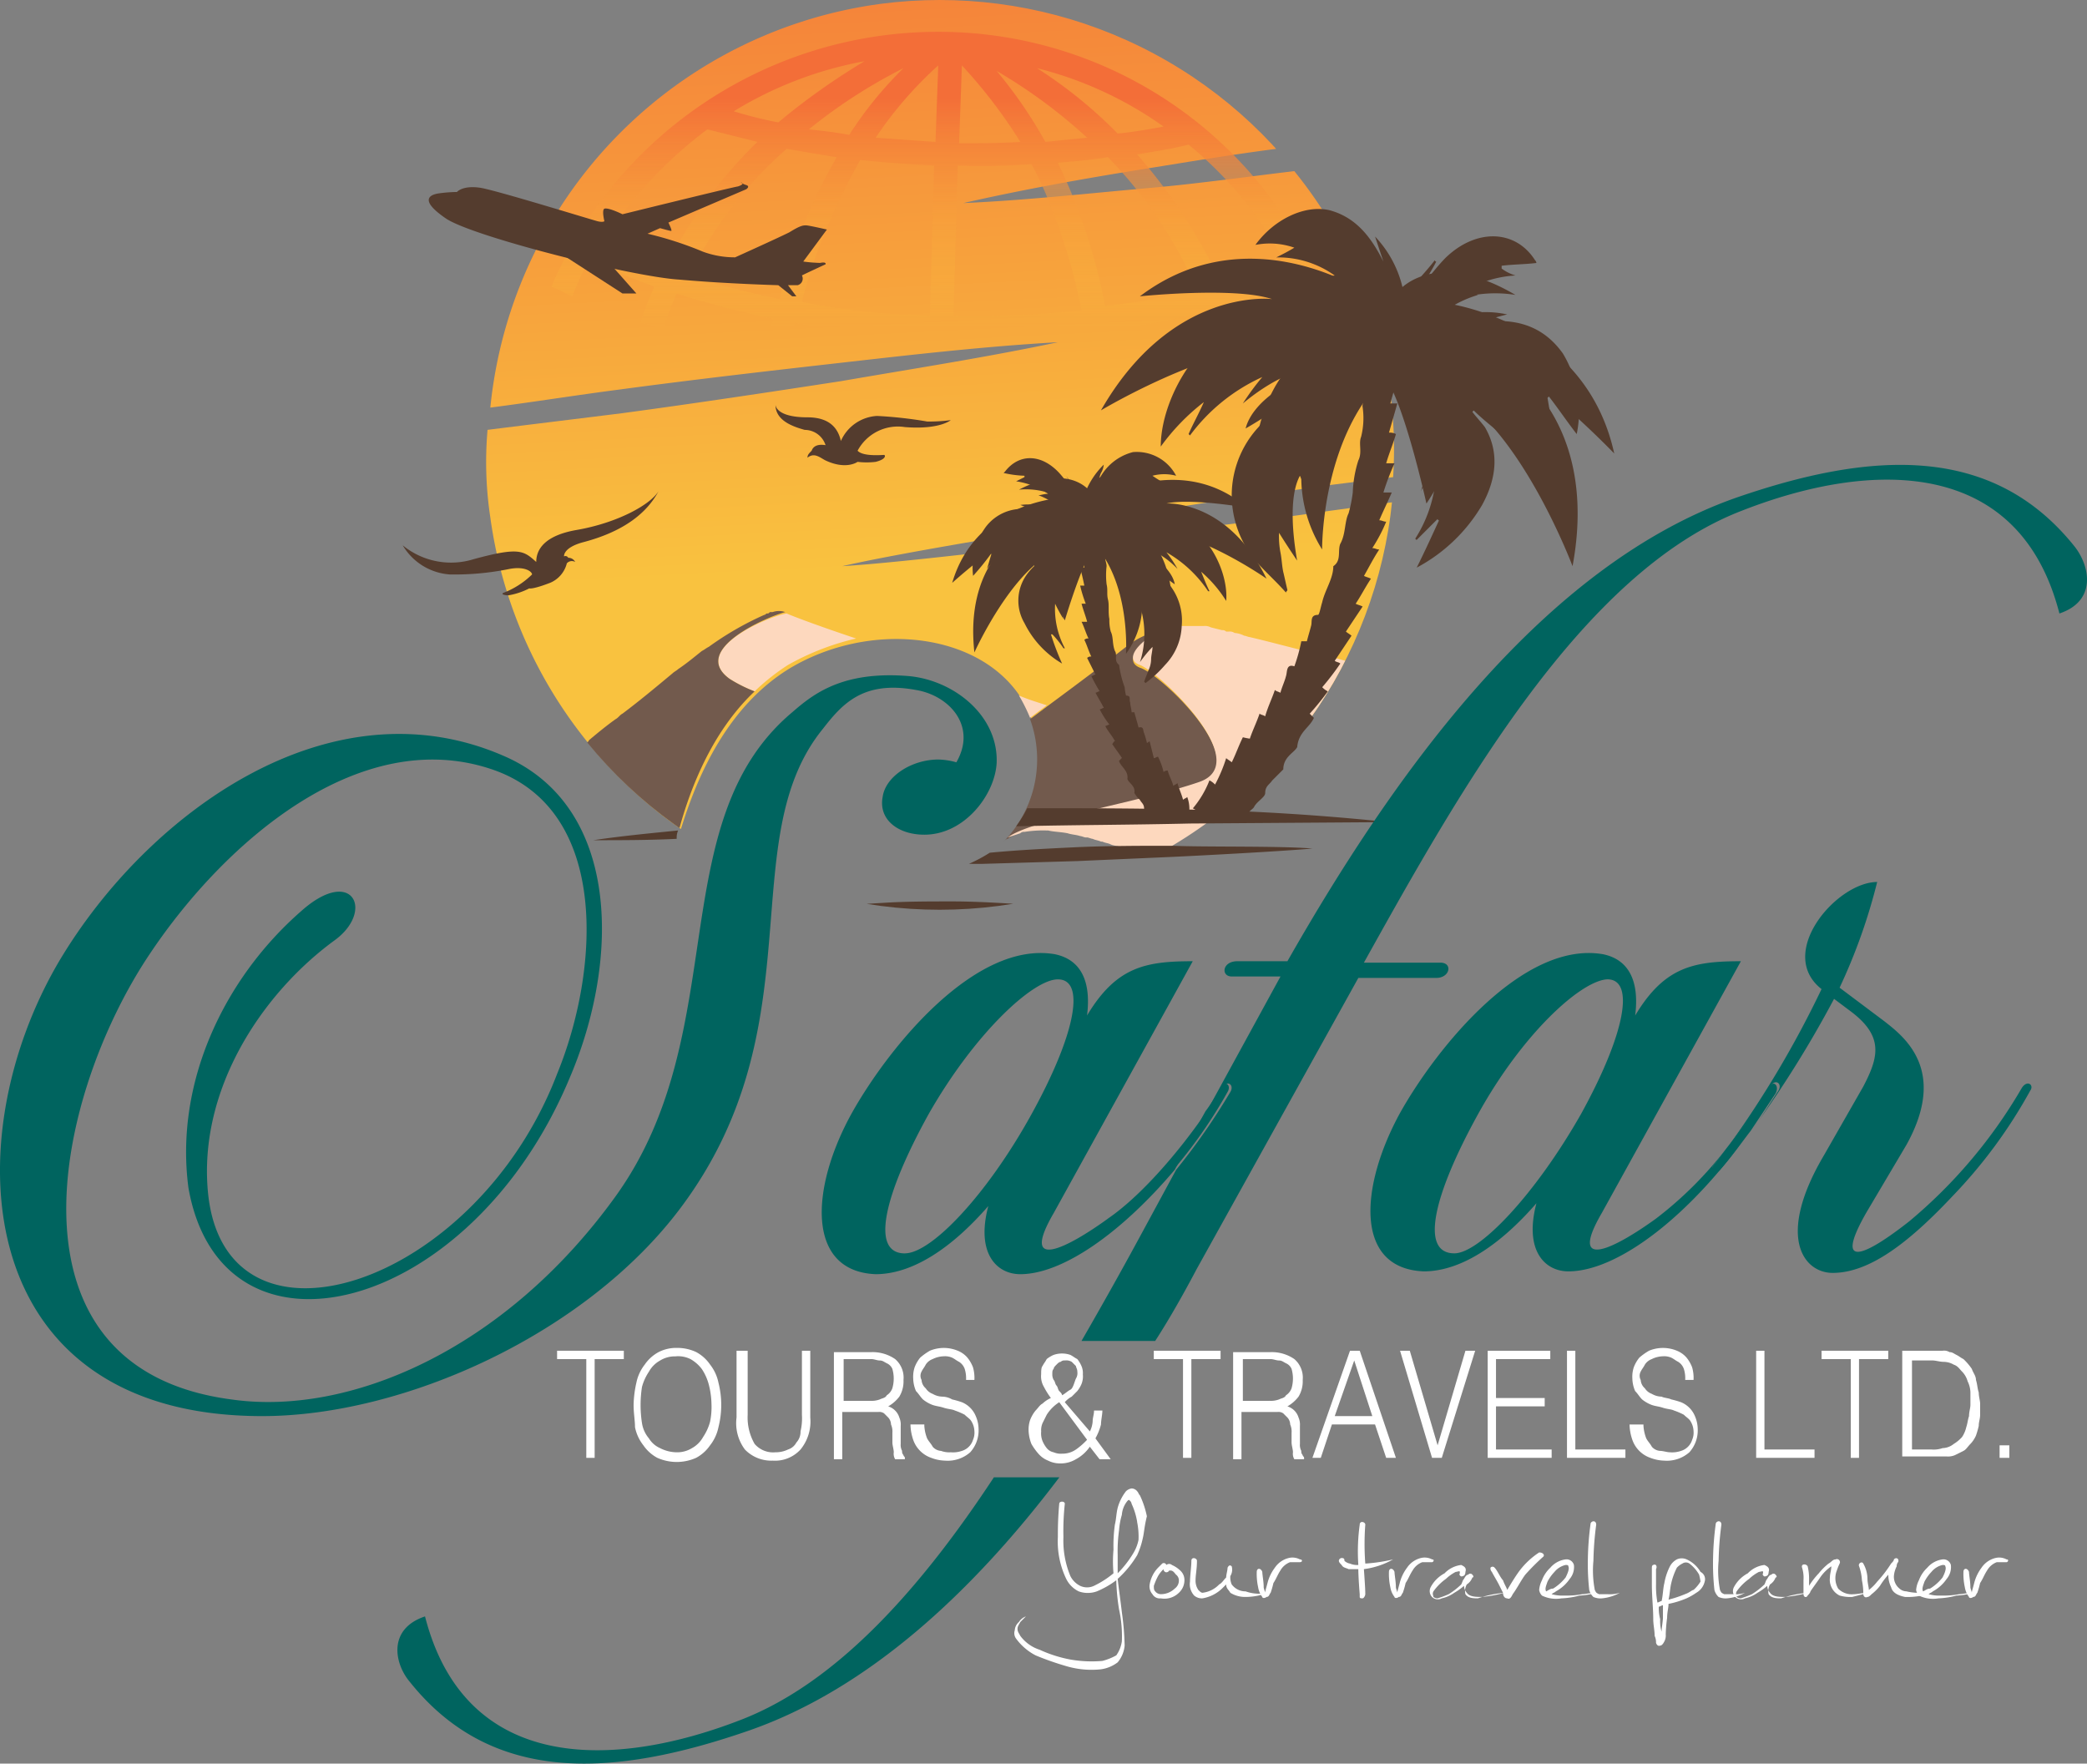
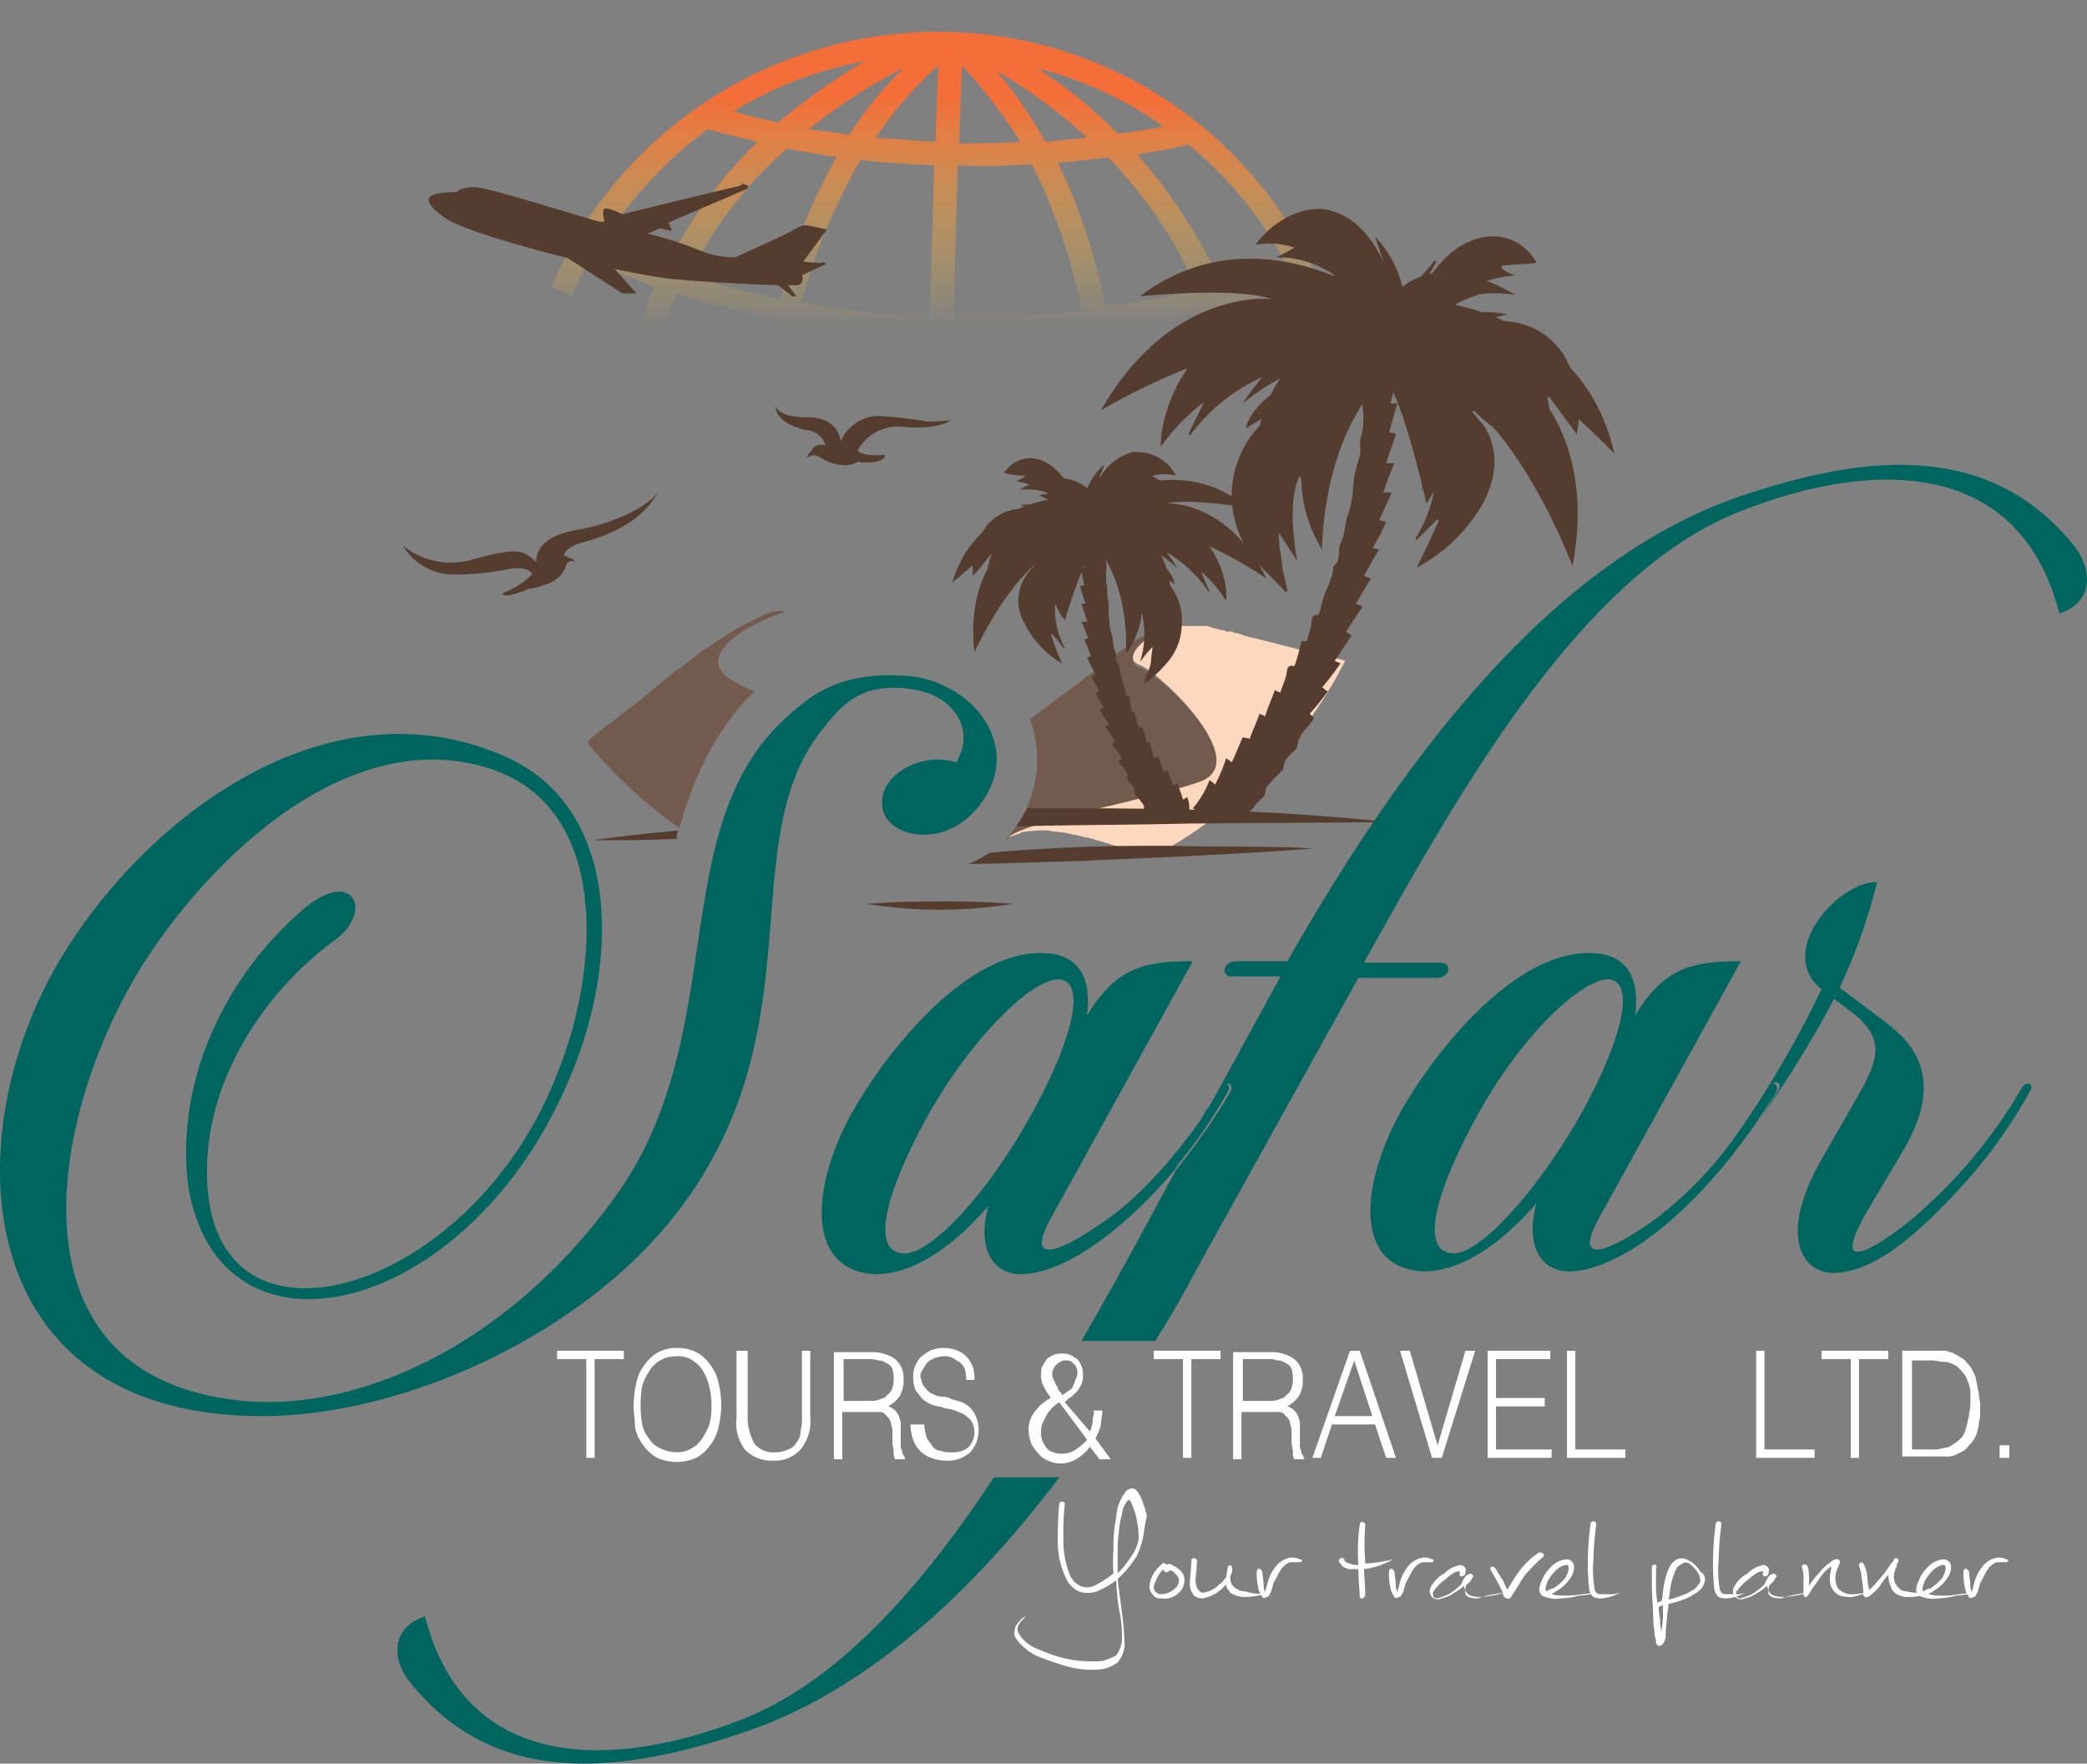
<svg xmlns="http://www.w3.org/2000/svg" width="177.707" height="150.163" viewBox="0 0 177.707 150.163">
  <rect x="0" y="0" width="177.707" height="150.163" fill="#808080" stroke="none" />
  <defs>
    <clipPath id="clip-path">
      <circle id="Ellipse_1" data-name="Ellipse 1" cx="38.731" cy="38.731" r="38.731" transform="translate(0 0)" />
    </clipPath>
    <linearGradient id="linear-gradient" x1="0.507" y1="0.682" x2="0.47" y2="0.007" gradientUnits="objectBoundingBox">
      <stop offset="0" stop-color="#f9c23f" />
      <stop offset="1" stop-color="#f5853a" />
    </linearGradient>
    <linearGradient id="linear-gradient-2" x1="0.502" y1="0.836" x2="0.502" y2="0.186" gradientUnits="objectBoundingBox">
      <stop offset="0" stop-color="#fbce3e" stop-opacity="0" />
      <stop offset="1" stop-color="#f36e38" />
    </linearGradient>
    <clipPath id="clip-path-2">
      <path id="Path_59" data-name="Path 59" d="M61.552,73.637c14.924-1.184,29.848-1.777,44.654-1.658l11.608.237s22.978-14.806,23.1-15.872,7.7-13.384,7.344-14.45-7.107-22.031-7.58-22.623c-.355-.592-17.293-6.514-17.293-6.514s-24.044,5.922-25.347,6.4S88.8,28.04,88.8,28.04,82.758,40.832,82.64,41.187,67.948,64.635,67.948,64.635Z" transform="translate(-61.552 -12.756)" />
    </clipPath>
  </defs>
  <g id="Group_644" data-name="Group 644" transform="translate(-7746 -8661)">
    <g id="Group_95" data-name="Group 95" transform="translate(7838.035 8900.105)">
      <g id="Group_94" data-name="Group 94" transform="translate(-92.036 -239.105)">
        <g id="Group_5" data-name="Group 5" transform="translate(41.279)">
          <g id="Group_4" data-name="Group 4">
            <g id="Group_3" data-name="Group 3" clip-path="url(#clip-path)">
-               <path id="Path_2" data-name="Path 2" d="M97.707,45.924c-5.685.948-18.477,2.961-24.163,4.264,5.8-.355,18.714-2.014,24.4-2.606,5.8-.592,11.489-1.3,17.293-2.132,1.777-.237,3.435-.474,5.212-.711a38.855,38.855,0,0,1-15.042,26.887c-5.448,0-11.015,0-16.464.118a9.932,9.932,0,0,0-.474-10.778c-3.79-5.212-12.674-6.041-19.306-2.132-5.33,3.2-7.936,9.12-9.357,13.74A38.756,38.756,0,0,1,43.577,46.043a31.5,31.5,0,0,1-.237-7.462c3.79-.474,7.7-.948,11.489-1.421,6.159-.829,12.437-1.777,18.6-2.724,6.159-1.066,12.318-2.014,18.477-3.316-6.278.355-12.437,1.066-18.714,1.777s-12.437,1.421-18.6,2.25c-3.672.474-7.344,1.066-11.015,1.54A38.534,38.534,0,0,1,110.5,14.655c-3.672.474-7.225,1.066-10.9,1.658-5.212.829-10.542,1.777-15.753,2.961,5.33-.237,10.66-.829,15.99-1.3,4.027-.355,8.173-.948,12.2-1.421A38.108,38.108,0,0,1,120.211,35.5a35.68,35.68,0,0,1,.237,7.107l-5.685.711C109.077,44.148,103.392,44.858,97.707,45.924Z" transform="translate(-43.104 -1.981)" fill="url(#linear-gradient)" />
-               <path id="Path_3" data-name="Path 3" d="M90.655,63.9a14.141,14.141,0,0,1,.948,1.9l1.421-1.066C92.314,64.5,91.484,64.26,90.655,63.9Z" transform="translate(-45.173 -4.682)" fill="#fdd8be" />
-               <path id="Path_4" data-name="Path 4" d="M64.852,62.165a11.83,11.83,0,0,0,2.132,1.066,18.3,18.3,0,0,1,2.843-2.25,21.817,21.817,0,0,1,5.8-2.25c-2.843-.948-5.093-1.777-5.922-2.132C68.168,56.835,61.417,59.677,64.852,62.165Z" transform="translate(-44.005 -4.364)" fill="#fdd8be" />
              <path id="Path_5" data-name="Path 5" d="M105.994,71.107c-4.619,1.658-14.213,3.2-16.345,4.738-.118,0-.237.118-.355.237a10.014,10.014,0,0,0,2.25-10.423l1.421-1.066c2.724-2.014,5.093-3.79,6.751-5.093a7.043,7.043,0,0,1,4.027-1.54c-2.014.355-4.619,2.606-2.843,3.316C102.8,61.869,110.732,69.568,105.994,71.107Z" transform="translate(-45.113 -4.423)" fill="#725a4d" />
              <path id="Path_6" data-name="Path 6" d="M119.631,60.91a69.247,69.247,0,0,1-1.184,12.437,24.38,24.38,0,0,0-6.278,1.184,15.376,15.376,0,0,0-4.975,2.606,17.327,17.327,0,0,1-1.54,1.066H104.47l-.711-.237c-.355-.118-.829-.237-1.184-.355-.118,0-.118,0-.237-.118-.237-.118-.474-.118-.711-.237h0c-.118,0-.355-.118-.474-.118a6.677,6.677,0,0,1-1.421-.474c-.118,0-.237-.118-.474-.118-.237-.118-.592-.118-.829-.237s-.474-.118-.711-.237H97.6c-.237-.118-.474-.118-.711-.237-.118,0-.355-.118-.474-.118H96.3c-.118,0-.355-.118-.474-.118-.355-.118-.711-.118-1.066-.237-.592-.118-1.184-.118-1.658-.237h-.118a10.189,10.189,0,0,0-1.9.118.435.435,0,0,0-.355.118l-1.066.355h0c2.014-1.54,11.608-3.08,16.345-4.738,4.619-1.658-3.316-9.239-5.093-9.949-1.777-.592.829-2.843,2.843-3.316h2.606a1.068,1.068,0,0,1,.592.118l.948.237a.435.435,0,0,1,.355.118h.237a.712.712,0,0,1,.474.118,2.2,2.2,0,0,1,.829.237c.118,0,.355.118.474.118,2.014.474,4.146,1.066,6.159,1.54.118,0,.355.118.474.118.355.118.711.118,1.066.237s.592.118.948.237A2.084,2.084,0,0,0,119.631,60.91Z" transform="translate(-45.129 -4.412)" fill="#fdd8be" />
              <path id="Path_7" data-name="Path 7" d="M64.242,62.155a11.83,11.83,0,0,0,2.132,1.066c-4.264,4.027-6.159,10.068-6.988,14.095a16.015,16.015,0,0,0-5.448,3.08h0l-.118-.355A70.775,70.775,0,0,1,49.91,69.38c.592-.474,1.184-.948,1.9-1.54.118-.118.355-.237.474-.474.711-.592,1.421-1.184,2.25-1.777.237-.118.355-.355.592-.474,1.421-1.066,2.843-2.25,4.264-3.435.118-.118.355-.237.474-.355.711-.474,1.421-1.066,2.014-1.54.237-.118.355-.237.592-.355a25.99,25.99,0,0,1,4.73-2.723h0c.118,0,.118-.118.237-.118s.118,0,.237-.118h.237a1.6,1.6,0,0,1,1.066,0C67.558,56.825,60.807,59.668,64.242,62.155Z" transform="translate(-43.396 -4.354)" fill="#725a4d" />
              <path id="Path_8" data-name="Path 8" d="M114.876,43.319c-5.685.829-11.489,1.658-17.174,2.606s-11.489,1.9-17.056,3.2c5.685-.474,11.489-.948,17.174-1.658,5.8-.592,11.489-1.3,17.293-2.132,1.777-.237,3.435-.474,5.212-.711a38.613,38.613,0,0,1-15.042,26.887c-14.806-.118-29.611.355-44.654,1.658A38.368,38.368,0,0,1,43.454,46.043a31.5,31.5,0,0,1-.237-7.462c3.79-.474,7.7-.948,11.489-1.421,6.159-.829,12.437-1.777,18.6-2.724,6.159-1.066,12.318-2.014,18.477-3.316-6.278.355-12.437,1.066-18.714,1.777-6.278.592-12.437,1.421-18.6,2.25-3.672.474-7.344,1.066-11.015,1.54a38.626,38.626,0,0,1,67.04-22.031c-3.672.474-7.225,1.066-10.9,1.658-5.212.829-10.542,1.777-15.753,2.961,5.33-.237,10.66-.829,15.99-1.3,4.027-.355,8.173-.948,12.2-1.421A38.108,38.108,0,0,1,120.206,35.5a35.681,35.681,0,0,1,.237,7.107C118.666,42.845,116.771,43.082,114.876,43.319Z" transform="translate(-43.098 -1.981)" fill="none" />
              <path id="Path_9" data-name="Path 9" d="M78.378,83.418a50.75,50.75,0,0,1-5.8-.592c1.9-.237,3.79-.355,5.8-.474,1.9-.118,3.909-.118,5.8-.118s3.909.118,5.8.237a50.754,50.754,0,0,1,5.8.592c-1.9.237-3.909.355-5.8.474s-3.79.118-5.8.118C82.168,83.537,80.273,83.537,78.378,83.418Z" transform="translate(-44.384 -5.482)" fill="#543c2e" />
              <path id="Path_10" data-name="Path 10" d="M68.982,38.021s0,1.066,2.724,1.066c1.9,0,2.606.948,2.843,2.014a3.577,3.577,0,0,1,3.08-2.132,35.885,35.885,0,0,1,4.264.474,13.6,13.6,0,0,0,2.014-.118s-.948.829-3.909.592a3.887,3.887,0,0,0-4.027,2.014c.118.118.474.474,2.25.355.118,0,.237.355-.711.592a6.5,6.5,0,0,1-1.54,0s-.948.711-2.724-.118c-.474-.237-.948-.711-1.54-.237,0-.237.118-.355.355-.592.118-.355.474-.592,1.184-.474a1.868,1.868,0,0,0-1.777-1.3C70.641,39.916,68.982,39.442,68.982,38.021Z" transform="translate(-44.227 -3.553)" fill="#543c2e" />
              <path id="Path_11" data-name="Path 11" d="M83.037,4.829a35.3,35.3,0,0,1,33.046,26.058c-.592.237-1.3.355-1.9.592a26.368,26.368,0,0,0-1.9-5.093,45.284,45.284,0,0,1-5.685,1.777c.474,1.54.948,3.2,1.3,4.856-.592.118-1.3.237-1.9.355-.355-1.658-.829-3.2-1.3-4.738a58.715,58.715,0,0,1-8.173,1.54c.118,1.421.355,2.961.474,4.382a13.189,13.189,0,0,0-2,.242c-.118-1.421-.237-2.961-.474-4.382a89.414,89.414,0,0,1-11.371.474l-.118,4.027c-.711,0-1.3-.118-2.014-.118l.118-3.909a71.065,71.065,0,0,1-11.371-1.3c-.237,1.184-.474,2.369-.592,3.553a8.873,8.873,0,0,1-1.9-.474,34.711,34.711,0,0,1,.592-3.435A82.315,82.315,0,0,1,59.7,27.1a32.843,32.843,0,0,0-1.184,3.08,8.876,8.876,0,0,0-1.9-.592,23.729,23.729,0,0,1,1.184-3.08c-1.9-.711-3.79-1.421-5.567-2.25a24.422,24.422,0,0,0-1.421,3.08c-.592-.237-1.184-.592-1.777-.829a35.846,35.846,0,0,1,34-21.68Zm18.122,8.054c-1.3.237-2.606.474-3.909.592a39.233,39.233,0,0,0-6.87-5.567,32,32,0,0,1,10.778,4.975Zm-6.514.948-3.553.355a38.669,38.669,0,0,0-4.146-6.041,44.539,44.539,0,0,1,7.7,5.685Zm-5.685.355c-1.777.118-3.435.118-5.212.118l.237-6.633a43.136,43.136,0,0,1,4.975,6.514Zm-7.225,0c-1.777-.118-3.435-.237-5.093-.355a33.216,33.216,0,0,1,5.33-6.159Zm-7.344-.592c-1.184-.237-2.369-.355-3.435-.474A44.573,44.573,0,0,1,79.01,7.909a32.168,32.168,0,0,0-4.619,5.685ZM68.35,12.528a35.442,35.442,0,0,1-3.79-.948A32.484,32.484,0,0,1,75.693,7.317a57.9,57.9,0,0,0-7.344,5.212Zm-6.041.592,4.264,1.066a39.871,39.871,0,0,0-7.817,10.66,35.721,35.721,0,0,1-5.33-2.132,36.064,36.064,0,0,1,8.883-9.594Zm6.751,1.658c1.421.237,2.724.474,4.264.711A46.8,46.8,0,0,0,68.468,27.57a73.048,73.048,0,0,1-7.7-2.014A35.029,35.029,0,0,1,69.06,14.779Zm6.278.948c2.132.237,4.146.355,6.278.474L81.26,28.992a63.95,63.95,0,0,1-10.9-1.184,44.256,44.256,0,0,1,3.316-8.883c.474-1.066,1.066-2.132,1.658-3.2Zm8.291.474a55,55,0,0,0,6.278-.118,28.354,28.354,0,0,1,1.54,3.316,50.332,50.332,0,0,1,2.724,9.12,82.963,82.963,0,0,1-10.9.474Zm8.528-.237c1.421-.118,2.843-.237,4.264-.474A37.674,37.674,0,0,1,104,26.741a53.744,53.744,0,0,1-7.817,1.421,49.2,49.2,0,0,0-4.027-12.2Zm6.751-.711c1.421-.237,2.961-.474,4.382-.829a32.722,32.722,0,0,1,8.291,10.186c-1.777.711-3.553,1.184-5.448,1.777a46.077,46.077,0,0,0-7.225-11.134Z" transform="translate(-43.358 -2.105)" fill-rule="evenodd" fill="url(#linear-gradient-2)" />
            </g>
          </g>
          <path id="Path_12" data-name="Path 12" d="M122.151,75.121l-16.938.118c-4.975.118-9.831.118-14.806.237a10.815,10.815,0,0,0,.948-1.54c4.619,0,9.239,0,13.858.118C110.9,74.173,116.466,74.528,122.151,75.121Z" transform="translate(-45.162 -5.12)" fill="#543c2e" />
          <path id="Path_13" data-name="Path 13" d="M115.453,77.517c-2.724.237-9.357.592-11.963.711l-8.054.355-8.054.237H86.2a12.944,12.944,0,0,0,1.777-.948c2.487-.237,4.975-.355,7.462-.474,2.724-.118,5.448-.118,8.173-.118C106.214,77.4,112.729,77.28,115.453,77.517Z" transform="translate(-44.978 -5.266)" fill="#543c2e" />
          <path id="Path_14" data-name="Path 14" d="M52.758,76.747c2.369-.355,4.856-.592,7.225-.829a1.5,1.5,0,0,0-.118.711C57.5,76.747,55.127,76.747,52.758,76.747Z" transform="translate(-43.52 -5.206)" fill="#543c2e" />
        </g>
        <g id="Group_6" data-name="Group 6" transform="translate(47.319 114.773)">
          <path id="Path_15" data-name="Path 15" d="M49.415,122.236h5.8v.711H52.731v8.41H52.02v-8.41H49.533v-.711Z" transform="translate(-49.415 -121.999)" fill="#fff" />
          <path id="Path_16" data-name="Path 16" d="M56.35,126.845a9.205,9.205,0,0,1,.237-1.9,3.671,3.671,0,0,1,.711-1.54,3.36,3.36,0,0,1,1.184-1.066,3.279,3.279,0,0,1,1.54-.355,3.783,3.783,0,0,1,1.658.355,3.359,3.359,0,0,1,1.184,1.066,3.671,3.671,0,0,1,.711,1.54,7.7,7.7,0,0,1,0,3.79,3.671,3.671,0,0,1-.711,1.54,3.36,3.36,0,0,1-1.184,1.066,4.047,4.047,0,0,1-3.316,0,3.36,3.36,0,0,1-1.184-1.066,3.671,3.671,0,0,1-.711-1.54C56.468,128.148,56.35,127.555,56.35,126.845Zm3.672,4.027a2.388,2.388,0,0,0,1.3-.355,2.424,2.424,0,0,0,.948-.948,4.378,4.378,0,0,0,.592-1.3,6.257,6.257,0,0,0,.118-1.54,6.99,6.99,0,0,0-.237-1.658,4.378,4.378,0,0,0-.592-1.3,3.193,3.193,0,0,0-.948-.829,2.343,2.343,0,0,0-1.3-.237,2.388,2.388,0,0,0-1.3.355,2.424,2.424,0,0,0-.948.948,4.378,4.378,0,0,0-.592,1.3,10.068,10.068,0,0,0,0,3.08,2.629,2.629,0,0,0,.592,1.3,2.107,2.107,0,0,0,.948.829A3.154,3.154,0,0,0,60.022,130.872Z" transform="translate(-49.717 -121.988)" fill="#fff" />
          <path id="Path_17" data-name="Path 17" d="M65.752,122.236h.711v5.448a4.513,4.513,0,0,0,.592,2.487,2.078,2.078,0,0,0,1.777.711,2.365,2.365,0,0,0,1.066-.237,1.213,1.213,0,0,0,.711-.592,1.345,1.345,0,0,0,.355-.948,4.881,4.881,0,0,0,.118-1.421v-5.448h.711v5.685a3.76,3.76,0,0,1-.829,2.724,2.939,2.939,0,0,1-2.369.948,3.114,3.114,0,0,1-2.369-.948,3.749,3.749,0,0,1-.711-2.724v-5.685Z" transform="translate(-50.117 -121.999)" fill="#fff" />
          <path id="Path_18" data-name="Path 18" d="M74.895,127.335v4.146h-.711v-9.12h3.2a3.388,3.388,0,0,1,2.014.592,2.078,2.078,0,0,1,.711,1.777,2.526,2.526,0,0,1-.355,1.421,3.193,3.193,0,0,1-.948.829,1.424,1.424,0,0,1,.948.948,1.5,1.5,0,0,1,.118.711v1.54a1.068,1.068,0,0,0,.118.592.435.435,0,0,0,.118.355c0,.118.118.118.118.237v.118H79.4a.888.888,0,0,1-.118-.592c0-.237-.118-.592-.118-.829v-.829a1.5,1.5,0,0,0-.118-.711.9.9,0,0,0-.237-.592l-.355-.355a.712.712,0,0,0-.474-.118H74.9Zm2.369-.829a2.016,2.016,0,0,0,.829-.118c.237-.118.474-.118.592-.355a1.183,1.183,0,0,0,.474-.592,2.961,2.961,0,0,0,0-1.658.925.925,0,0,0-.474-.474c-.237-.118-.355-.237-.592-.237s-.474-.118-.711-.118H75.013v3.553h2.25Z" transform="translate(-50.495 -122.005)" fill="#fff" />
          <path id="Path_19" data-name="Path 19" d="M82.18,128.621a3.458,3.458,0,0,0,.237,1.066c.118.237.355.474.474.711a1.024,1.024,0,0,0,.711.355,2.016,2.016,0,0,0,.829.118,2.309,2.309,0,0,0,.948-.118,1.424,1.424,0,0,0,.948-.948,1.5,1.5,0,0,0,.118-.711,1.712,1.712,0,0,0-.237-.829c-.118-.237-.355-.355-.592-.592a5.776,5.776,0,0,0-.829-.355c-.237-.118-.592-.118-.948-.237s-.592-.118-.948-.237a2.969,2.969,0,0,1-.829-.474c-.237-.237-.355-.474-.592-.711a2.829,2.829,0,0,1-.237-1.066,2.608,2.608,0,0,1,.118-.948,2.969,2.969,0,0,1,.474-.829,5.015,5.015,0,0,1,.829-.592,3.08,3.08,0,0,1,2.369,0,2.125,2.125,0,0,1,.829.592,2.969,2.969,0,0,1,.474.829,3.279,3.279,0,0,1,.118,1.066h-.711a2.608,2.608,0,0,0-.118-.948,1.182,1.182,0,0,0-.474-.592c-.237-.118-.355-.237-.592-.355a1.5,1.5,0,0,0-.711-.118,2.231,2.231,0,0,0-.948.237,1.183,1.183,0,0,0-.592.474c-.118.237-.237.355-.355.592a.755.755,0,0,0,0,.711,1.024,1.024,0,0,0,.355.711,1.183,1.183,0,0,0,.592.474,1.712,1.712,0,0,0,.829.237,1.712,1.712,0,0,1,.829.237,7.544,7.544,0,0,1,.829.237,2.178,2.178,0,0,1,1.184,1.184,2.829,2.829,0,0,1,.237,1.066,2.786,2.786,0,0,1-.711,2.014,2.9,2.9,0,0,1-2.132.711,3.5,3.5,0,0,1-1.184-.237,2.485,2.485,0,0,1-1.54-1.54A4.258,4.258,0,0,1,81,128.5h1.18Z" transform="translate(-50.792 -121.988)" fill="#fff" />
          <path id="Path_20" data-name="Path 20" d="M96.734,129.117a2.2,2.2,0,0,0,.237-.829c0-.355.118-.592.118-.948H97.8c0,.355-.118.829-.118,1.184a4.95,4.95,0,0,1-.474,1.184l1.3,1.777H97.56l-.829-1.066a3.36,3.36,0,0,1-1.184,1.066,2.526,2.526,0,0,1-1.421.355,2.231,2.231,0,0,1-.948-.237,2.124,2.124,0,0,1-.829-.592,5.016,5.016,0,0,1-.592-.829,3.459,3.459,0,0,1-.237-1.066,2.608,2.608,0,0,1,.118-.948,2.969,2.969,0,0,1,.474-.829c.237-.237.355-.474.592-.592a2.478,2.478,0,0,1,.711-.474,6.613,6.613,0,0,1-.592-.948,1.76,1.76,0,0,1-.237-1.066c0-.237,0-.592.118-.711.118-.237.237-.355.355-.592a2.589,2.589,0,0,1,.592-.355,2.191,2.191,0,0,1,1.421,0c.237.118.355.237.592.355a2.589,2.589,0,0,1,.355.592,1.5,1.5,0,0,1,.118.711,1.756,1.756,0,0,1-.118.829,2.589,2.589,0,0,1-.355.592l-.474.474a2.079,2.079,0,0,0-.592.474Zm-2.606-2.487a3.434,3.434,0,0,0-1.066,1.066l-.355.711a1.5,1.5,0,0,0-.118.711,1.756,1.756,0,0,0,.118.829,2.589,2.589,0,0,0,.355.592,1.007,1.007,0,0,0,.592.355,1.5,1.5,0,0,0,.711.118,2,2,0,0,0,1.184-.355,5.934,5.934,0,0,0,.948-.829Zm1.421-2.014a.888.888,0,0,0,.118-.592c0-.237-.118-.355-.118-.474l-.355-.355a.888.888,0,0,0-.592-.118.435.435,0,0,0-.355.118c-.118,0-.237.118-.355.237s-.237.237-.237.355c-.118.118-.118.237-.118.474a.9.9,0,0,0,.118.474c.118.118.118.355.237.474s.118.355.237.474.237.237.237.355c.237-.118.474-.355.711-.474s.354-.711.472-.948Z" transform="translate(-51.251 -122.01)" fill="#fff" />
          <path id="Path_21" data-name="Path 21" d="M102.545,122.236h5.8v.711h-2.487v8.41h-.711v-8.41H102.66v-.711Z" transform="translate(-51.732 -121.999)" fill="#fff" />
          <path id="Path_22" data-name="Path 22" d="M110.438,127.335v4.146h-.711v-9.12h3.2a3.388,3.388,0,0,1,2.014.592,2.078,2.078,0,0,1,.711,1.777,2.526,2.526,0,0,1-.355,1.421,3.193,3.193,0,0,1-.948.829,1.424,1.424,0,0,1,.948.948,1.5,1.5,0,0,1,.118.711v1.54a1.068,1.068,0,0,0,.118.592.435.435,0,0,0,.118.355c0,.118.118.118.118.237v.118h-.829a.888.888,0,0,1-.118-.592c0-.237-.118-.592-.118-.829v-.829a1.5,1.5,0,0,0-.118-.711.9.9,0,0,0-.237-.592l-.355-.355a.712.712,0,0,0-.474-.118h-3.08Zm2.369-.829a2.016,2.016,0,0,0,.829-.118c.237-.118.474-.118.592-.355a1.183,1.183,0,0,0,.474-.592,2.961,2.961,0,0,0,0-1.658.925.925,0,0,0-.474-.474c-.237-.118-.355-.237-.592-.237s-.474-.118-.711-.118h-2.369v3.553h2.25Z" transform="translate(-52.045 -122.005)" fill="#fff" />
          <path id="Path_23" data-name="Path 23" d="M116.787,131.356l3.2-9.12h.829l3.08,9.12h-.829l-.948-2.843h-3.672l-.948,2.843Zm1.9-3.553h3.2l-1.54-4.738Z" transform="translate(-52.353 -121.999)" fill="#fff" />
          <path id="Path_24" data-name="Path 24" d="M124.589,122.236h.829l2.369,8.054,2.369-8.054h.829l-2.843,9.12h-.829Z" transform="translate(-52.693 -121.999)" fill="#fff" />
          <path id="Path_25" data-name="Path 25" d="M132.392,131.356v-9.12h5.33v.711H133.1v3.316h4.146v.711H133.1v3.672h4.738v.711Z" transform="translate(-53.034 -121.999)" fill="#fff" />
          <path id="Path_26" data-name="Path 26" d="M139.451,131.356v-9.12h.711v8.41h4.264v.711Z" transform="translate(-53.341 -121.999)" fill="#fff" />
-           <path id="Path_27" data-name="Path 27" d="M146.208,128.621a3.458,3.458,0,0,0,.237,1.066c.118.237.355.474.474.711a1.024,1.024,0,0,0,.711.355c.237,0,.592.118.829.118a2.309,2.309,0,0,0,.948-.118,1.424,1.424,0,0,0,.948-.948,1.5,1.5,0,0,0,.118-.711,1.712,1.712,0,0,0-.237-.829c-.118-.237-.355-.355-.592-.592a5.774,5.774,0,0,0-.829-.355c-.237-.118-.592-.118-.948-.237s-.592-.118-.948-.237a2.969,2.969,0,0,1-.829-.474c-.237-.237-.355-.474-.592-.711a2.829,2.829,0,0,1-.237-1.066,2.608,2.608,0,0,1,.118-.948,2.969,2.969,0,0,1,.474-.829,5.016,5.016,0,0,1,.829-.592,3.08,3.08,0,0,1,2.369,0,2.125,2.125,0,0,1,.829.592,2.968,2.968,0,0,1,.474.829,3.28,3.28,0,0,1,.118,1.066h-.711a2.608,2.608,0,0,0-.118-.948,1.182,1.182,0,0,0-.474-.592c-.237-.118-.355-.237-.592-.355a1.5,1.5,0,0,0-.711-.118,2.231,2.231,0,0,0-.948.237,1.183,1.183,0,0,0-.592.474c-.118.237-.237.355-.355.592a.755.755,0,0,0,0,.711,1.024,1.024,0,0,0,.355.711,1.183,1.183,0,0,0,.592.474,1.712,1.712,0,0,0,.829.237c.237.118.592.118.829.237a7.544,7.544,0,0,1,.829.237,2.178,2.178,0,0,1,1.184,1.184,2.828,2.828,0,0,1,.237,1.066,2.786,2.786,0,0,1-.711,2.014,2.9,2.9,0,0,1-2.132.711,3.5,3.5,0,0,1-1.184-.237,2.485,2.485,0,0,1-1.54-1.54,4.258,4.258,0,0,1-.237-1.3h1.184Z" transform="translate(-53.585 -121.988)" fill="#fff" />
          <path id="Path_28" data-name="Path 28" d="M156.294,131.356v-9.12H157v8.41h4.264v.711Z" transform="translate(-54.076 -121.999)" fill="#fff" />
          <path id="Path_29" data-name="Path 29" d="M161.991,122.236h5.8v.711H165.3v8.41h-.7v-8.41h-2.487v-.711Z" transform="translate(-54.325 -121.999)" fill="#fff" />
          <path id="Path_30" data-name="Path 30" d="M169.3,131.356v-9.12h3.435a.888.888,0,0,1,.592.118c.237,0,.355.118.592.237s.355.237.592.355a5.154,5.154,0,0,1,.711.829c.118.355.355.592.355.948.118.355.118.711.237,1.066,0,.355.118.711.118.948v.948c0,.355-.118.592-.118.948a7.557,7.557,0,0,1-.237.829,2.479,2.479,0,0,1-.474.711c-.237.237-.355.474-.592.592l-.711.355a1.5,1.5,0,0,1-.711.118H169.3Zm.711-.711h1.777a2.309,2.309,0,0,0,.948-.118,1.575,1.575,0,0,0,.948-.355,3.141,3.141,0,0,0,.711-.592,2.508,2.508,0,0,0,.355-.829c.118-.355.118-.592.237-.948,0-.355.118-.711.118-.948v-1.066a2.232,2.232,0,0,0-.237-.948,1.909,1.909,0,0,0-.474-.829c-.237-.237-.355-.474-.711-.592a1.712,1.712,0,0,0-.829-.237c-.355,0-.711-.118-.948-.118h-1.777v7.58Z" transform="translate(-54.643 -121.999)" fill="#fff" />
          <path id="Path_31" data-name="Path 31" d="M177.967,131.724v-1.066h.829v1.066Z" transform="translate(-55.021 -122.367)" fill="#fff" />
        </g>
        <g id="Group_7" data-name="Group 7" transform="translate(86.357 126.736)">
          <path id="Path_32" data-name="Path 32" d="M101.179,138.761a6.677,6.677,0,0,1-.474,1.421,8.832,8.832,0,0,1-1.658,2.014c.118,1.066.237,1.777.355,2.843a23,23,0,0,1,.237,2.843,2.6,2.6,0,0,1-.592,1.421,3.04,3.04,0,0,1-1.421.592,7.517,7.517,0,0,1-2.843-.237,24.8,24.8,0,0,1-2.724-.948,4.822,4.822,0,0,1-1.658-1.421.783.783,0,0,1-.118-.711,1.024,1.024,0,0,1,.355-.711,1.183,1.183,0,0,1,.592-.474l-.474.474c-.118.237-.237.355-.237.592s.118.355.237.592a3.323,3.323,0,0,0,1.658,1.184,11.079,11.079,0,0,0,2.606.829,10.517,10.517,0,0,0,2.724.118,4.95,4.95,0,0,0,1.184-.474,2.749,2.749,0,0,0,.474-1.184,10.6,10.6,0,0,0-.237-2.724,17.671,17.671,0,0,1-.237-2.487,7.553,7.553,0,0,1-1.658.948,2.291,2.291,0,0,1-1.54,0,2.324,2.324,0,0,1-1.066-1.066,7.361,7.361,0,0,1-.711-3.553c0-.592,0-1.54.118-2.843,0-.237.474-.237.474,0a21.892,21.892,0,0,0-.118,2.843,7.856,7.856,0,0,0,.592,3.316,1.866,1.866,0,0,0,.829.829,1.383,1.383,0,0,0,1.184,0,7.943,7.943,0,0,0,1.658-1.066,11.432,11.432,0,0,1,0-2.014,12.872,12.872,0,0,1,.118-2.132c.118-.474.118-.948.237-1.421a4,4,0,0,1,.711-1.421.9.9,0,0,1,.474-.237.615.615,0,0,1,.474.237c.118.118.118.237.237.355a7.824,7.824,0,0,1,.592,1.777C101.3,137.813,101.3,138.287,101.179,138.761Zm-.474-1.421a5.864,5.864,0,0,0-.474-1.54.414.414,0,0,0-.118-.237c-.118-.118-.118-.118-.237,0a2.1,2.1,0,0,0-.474,1.184,6.112,6.112,0,0,0-.237,1.3,12.874,12.874,0,0,0-.118,2.132v1.54a8.944,8.944,0,0,0,1.3-1.658,3.547,3.547,0,0,0,.474-1.184,6.257,6.257,0,0,0-.121-1.537Z" transform="translate(-90.233 -134.497)" fill="#fff" />
          <path id="Path_33" data-name="Path 33" d="M104.784,143.67a1.751,1.751,0,0,1-1.54.474.716.716,0,0,1-.711-.355,1,1,0,0,1-.237-.829,2.7,2.7,0,0,1,.711-1.421l.355-.355a.227.227,0,0,1,.355.118.36.36,0,0,1,.474,0,2.477,2.477,0,0,1,.711.474,1.075,1.075,0,0,1,.355.829A1.447,1.447,0,0,1,104.784,143.67Zm0-1.066a.615.615,0,0,0-.237-.474c-.118-.118-.237-.355-.474-.355h-.118a.259.259,0,0,1-.355.118c-.118-.118-.118-.118-.118-.237a2.583,2.583,0,0,0-.474.592,5.779,5.779,0,0,0-.355.829c0,.237,0,.355.118.474a.615.615,0,0,0,.474.237,1.7,1.7,0,0,0,1.184-.474.844.844,0,0,0,.355-.714Z" transform="translate(-90.759 -134.786)" fill="#fff" />
          <path id="Path_34" data-name="Path 34" d="M112.521,143.651a5.365,5.365,0,0,1-1.9.355,2.388,2.388,0,0,1-1.3-.355c-.118-.237-.355-.355-.355-.711l-.355.355a3.158,3.158,0,0,1-1.658.829,1,1,0,0,1-.711-.237,1.432,1.432,0,0,1-.355-1.184c0-.474.118-1.3.118-1.777,0-.355.474-.237.474,0,0,.711-.118,1.184-.118,1.658a1.381,1.381,0,0,0,.237.829c.118.118.237.237.355.237a2.338,2.338,0,0,0,1.421-.711c.237-.118.355-.355.592-.592,0-.237.118-.592.118-.829.118-.237.237-.237.355-.118a1.04,1.04,0,0,1-.118.829,1.5,1.5,0,0,0,.118.711,1.458,1.458,0,0,0,1.184.592,3.455,3.455,0,0,0,1.9.119Z" transform="translate(-90.915 -134.768)" fill="#fff" />
          <path id="Path_35" data-name="Path 35" d="M115.5,141.042h-.829a1.592,1.592,0,0,0-.829.711c-.237.355-.355.711-.592,1.066a7.553,7.553,0,0,1-.237.829c-.118.118-.118.355-.355.355-.118.118-.355.118-.355,0a1.825,1.825,0,0,1-.355-.829,5.311,5.311,0,0,1-.118-1.3c0-.355.355-.355.474,0,0,.237.118.829.118,1.3,0,.118.118.355.118.474,0-.118.118-.474.237-.948a3.705,3.705,0,0,1,.592-1.184,2,2,0,0,1,1.184-.829,1.337,1.337,0,0,1,.948.118C115.742,140.8,115.742,141.042,115.5,141.042Z" transform="translate(-91.175 -134.765)" fill="#fff" />
          <path id="Path_36" data-name="Path 36" d="M123.759,140.668a6.823,6.823,0,0,1-2.487.829c.118,1.658.118,1.9.118,2.132,0,.118-.118.355-.237.355s-.237,0-.237-.118v-.237s-.118-1.421-.118-2.132h-.829c-.237-.118-.474-.118-.592-.355-.118-.118-.237-.237-.237-.355a.255.255,0,0,1,.237-.237c.237,0,.237.118.237.237a.9.9,0,0,0,.474.237,1.5,1.5,0,0,0,.711.118,16.676,16.676,0,0,1,.118-3.435c0-.355.474-.237.474,0a22.11,22.11,0,0,0,0,3.316A14.079,14.079,0,0,0,123.759,140.668Z" transform="translate(-91.493 -134.627)" fill="#fff" />
          <path id="Path_37" data-name="Path 37" d="M127.27,141.042h-.829a1.592,1.592,0,0,0-.829.711c-.237.355-.355.711-.592,1.066a7.548,7.548,0,0,1-.237.829c-.118.118-.118.355-.355.355-.118.118-.355.118-.355,0a1.825,1.825,0,0,1-.355-.829,5.312,5.312,0,0,1-.118-1.3c0-.355.355-.355.474,0,0,.237.118.829.118,1.3,0,.118.118.355.118.474,0-.118.118-.474.237-.948a3.7,3.7,0,0,1,.592-1.184,2,2,0,0,1,1.184-.829,1.337,1.337,0,0,1,.948.118C127.507,140.8,127.389,141.042,127.27,141.042Z" transform="translate(-91.688 -134.765)" fill="#fff" />
          <path id="Path_38" data-name="Path 38" d="M133.588,143.677a10.666,10.666,0,0,1-1.9.355c-.474,0-1.066,0-1.3-.355a.9.9,0,0,1-.237-.592,5.016,5.016,0,0,1-.829.592,2.927,2.927,0,0,1-1.066.474.7.7,0,0,1-.829-.118.73.73,0,0,1-.118-.829,2.854,2.854,0,0,1,1.184-1.184,2.338,2.338,0,0,1,1.421-.711c.237.118.474.237.355.592,0,.237-.118.355-.237.355-.118.118-.355-.118-.237-.237V141.9c0-.118-.237,0-.355,0a3.6,3.6,0,0,0-.829.592,4.554,4.554,0,0,0-1.066,1.066c-.118.237,0,.355,0,.474a.585.585,0,0,0,.355.118,8.159,8.159,0,0,0,.948-.355,6.511,6.511,0,0,0,1.066-.829c.118-.237.118-.355.237-.474q.178-.355.355-.355a.222.222,0,0,1,.355,0c.118.118.118.237,0,.237a1.182,1.182,0,0,1-.474.592,1.138,1.138,0,0,0-.118.829c.237.355.711.355,1.066.355a9.585,9.585,0,0,1,2.253-.473Z" transform="translate(-91.846 -134.794)" fill="#fff" />
          <path id="Path_39" data-name="Path 39" d="M137.14,140.549a18.868,18.868,0,0,0-1.54,1.54c-.355.474-.711,1.184-1.066,1.658-.118.237-.237.474-.474.355-.237,0-.355-.237-.355-.474l-.355-.711c-.118-.237-.474-.829-.592-1.066a.435.435,0,0,1-.118-.355.222.222,0,0,1,.355,0c.237.237.474.829.711,1.066.118.355.355.711.355.829.355-.592.711-1.184,1.066-1.658a6.759,6.759,0,0,1,1.658-1.54C137.14,140.194,137.259,140.431,137.14,140.549Z" transform="translate(-92.082 -134.745)" fill="#fff" />
          <path id="Path_40" data-name="Path 40" d="M141.83,143.656a5.945,5.945,0,0,1-1.421.237,6.933,6.933,0,0,1-1.54.237,2.724,2.724,0,0,1-1.658-.237.9.9,0,0,1-.237-.474,2.2,2.2,0,0,1,.237-.829,2.8,2.8,0,0,1,.711-1.066,2.059,2.059,0,0,1,1.3-.711.649.649,0,0,1,.711.474,1.556,1.556,0,0,1-.355,1.184,3.359,3.359,0,0,1-1.184,1.066c-.118.118-.237.118-.355.237a3.28,3.28,0,0,0,1.066.118,7.286,7.286,0,0,0,1.54-.118C140.883,143.774,141.356,143.656,141.83,143.656Zm-4.264-.118c.237-.118.355-.237.592-.237a4.086,4.086,0,0,0,1.066-.948c.118-.237.355-.711.237-.948,0-.118-.118-.118-.237-.118a1.727,1.727,0,0,0-.948.592,3.6,3.6,0,0,0-.592.829c-.118.356-.236.592-.118.829Z" transform="translate(-92.271 -134.772)" fill="#fff" />
          <path id="Path_41" data-name="Path 41" d="M144.033,143.508a3.86,3.86,0,0,1-1.54.474,1.5,1.5,0,0,1-.711-.118,1.266,1.266,0,0,1-.355-.592,20.082,20.082,0,0,1-.118-2.606,25.009,25.009,0,0,1,.237-3.08c.118-.237.474-.237.474.118a26.945,26.945,0,0,0-.237,3.08,8.781,8.781,0,0,0,.118,2.487c.118.237.118.237.355.355h.711a2.941,2.941,0,0,0,1.066-.118Z" transform="translate(-92.46 -134.624)" fill="#fff" />
          <path id="Path_42" data-name="Path 42" d="M151.506,142.7a1.471,1.471,0,0,1-.711.948,5.151,5.151,0,0,1-.829.474,7.661,7.661,0,0,1-1.54.474c0,.355-.118.711-.118,1.184a12.911,12.911,0,0,0-.118,1.421,1.068,1.068,0,0,1-.118.592q-.178.355-.355.355s-.237.118-.355-.237a1.288,1.288,0,0,0-.118-.592c0-.474-.118-.948-.118-1.421,0-.948-.118-1.9-.118-2.961V141.52c0-.237.118-.237.118-.237.237-.118.355.118.237.355v1.3a7.863,7.863,0,0,0,.118,1.54c.118,0,.237-.118.355-.118.118-.474.118-1.066.237-1.54a5.015,5.015,0,0,1,.474-1.421,1.427,1.427,0,0,1,.592-.592,1.012,1.012,0,0,1,.829,0,2.593,2.593,0,0,1,1.184,1.066.693.693,0,0,1,.354.827Zm-3.553,2.014c-.118,0-.237.118-.355.118a3.653,3.653,0,0,0,.118,1.066,3.278,3.278,0,0,0,.118,1.066c0-.237.118-.948.118-1.184,0-.825,0-.825,0-1.062Zm3.08-2.606a3.193,3.193,0,0,0-.829-.948.529.529,0,0,0-.592,0,1.635,1.635,0,0,0-.474.355,5.774,5.774,0,0,0-.474,1.3c-.118.474-.118.948-.237,1.421a9.944,9.944,0,0,0,1.421-.474c.355-.118.592-.355.711-.355a3.142,3.142,0,0,0,.592-.711,5.128,5.128,0,0,0-.119-.584Z" transform="translate(-92.709 -134.768)" fill="#fff" />
          <path id="Path_43" data-name="Path 43" d="M155.179,143.508a3.86,3.86,0,0,1-1.54.474,1.5,1.5,0,0,1-.711-.118,1.266,1.266,0,0,1-.355-.592,20.079,20.079,0,0,1-.118-2.606,25.008,25.008,0,0,1,.237-3.08c.118-.237.474-.237.474.118a26.952,26.952,0,0,0-.237,3.08,8.781,8.781,0,0,0,.118,2.487c.118.237.118.237.355.355h.711a2.629,2.629,0,0,0,1.066-.118Z" transform="translate(-92.946 -134.624)" fill="#fff" />
          <path id="Path_44" data-name="Path 44" d="M160.586,143.677a10.665,10.665,0,0,1-1.9.355c-.474,0-1.066,0-1.3-.355a.9.9,0,0,1-.237-.592,5.016,5.016,0,0,1-.829.592,2.927,2.927,0,0,1-1.066.474.7.7,0,0,1-.829-.118.73.73,0,0,1-.118-.829,2.854,2.854,0,0,1,1.184-1.184,2.338,2.338,0,0,1,1.421-.711c.237.118.474.237.355.592,0,.237-.118.355-.237.355-.118.118-.355-.118-.237-.237V141.9c0-.118-.237,0-.355,0a3.6,3.6,0,0,0-.829.592,4.554,4.554,0,0,0-1.066,1.066c-.118.237,0,.355,0,.474a.585.585,0,0,0,.355.118,8.164,8.164,0,0,0,.948-.355,6.51,6.51,0,0,0,1.066-.829c.118-.237.118-.355.237-.474q.178-.355.355-.355a.222.222,0,0,1,.355,0c.118.118.118.237,0,.237a1.183,1.183,0,0,1-.474.592,1.138,1.138,0,0,0-.118.829c.237.355.711.355,1.066.355a9.585,9.585,0,0,1,2.253-.473Z" transform="translate(-93.024 -134.794)" fill="#fff" />
          <path id="Path_45" data-name="Path 45" d="M165.947,143.654c-.355.118-.829.237-1.3.355a3.279,3.279,0,0,1-1.066-.118,1.5,1.5,0,0,1-.829-1.54c0-.355.118-.592.118-.948a3.6,3.6,0,0,0-.948.948c-.237.355-.592.829-.829,1.184,0,.118-.237.355-.237.355-.118.237-.355.118-.355-.118v-1.184a2.942,2.942,0,0,0-.118-1.066c-.118-.355.355-.355.474-.118a4.444,4.444,0,0,1,.118,1.184v.474A6.507,6.507,0,0,1,161.8,142a5.347,5.347,0,0,1,.829-.829c.237-.118.355-.355.592-.355a.262.262,0,0,1,.355.355,4.981,4.981,0,0,0-.237.592,1.771,1.771,0,0,0,.118,1.54,1.618,1.618,0,0,0,1.3.474C165.118,143.773,165.591,143.654,165.947,143.654Z" transform="translate(-93.291 -134.771)" fill="#fff" />
          <path id="Path_46" data-name="Path 46" d="M171.5,143.651c-.237.118-.474.118-.711.237a5.767,5.767,0,0,1-1.421.118c-.592-.118-1.066-.355-1.184-.829a2.365,2.365,0,0,1-.237-1.066,6.568,6.568,0,0,0-.711.948,4.021,4.021,0,0,1-.711.711c-.118.118-.237.237-.355.237-.237.118-.355-.118-.355-.237a5.44,5.44,0,0,0-.118-1.184,4.209,4.209,0,0,0-.237-1.184c-.118-.237.237-.474.355-.237a2.7,2.7,0,0,1,.355,1.3c0,.355.118.711.118.948A4.021,4.021,0,0,0,167,142.7a10.444,10.444,0,0,0,1.184-1.54c.118-.118.237-.237.237-.355.237-.237.474,0,.355.237a.519.519,0,0,0-.118.355,2.2,2.2,0,0,0-.237.829,1.286,1.286,0,0,0,.474,1.066.9.9,0,0,0,.592.237,4.441,4.441,0,0,0,1.3.118Z" transform="translate(-93.512 -134.768)" fill="#fff" />
          <path id="Path_47" data-name="Path 47" d="M175.392,143.656a5.945,5.945,0,0,1-1.421.237,6.931,6.931,0,0,1-1.54.237,2.724,2.724,0,0,1-1.658-.237.9.9,0,0,1-.237-.474,2.2,2.2,0,0,1,.237-.829,2.8,2.8,0,0,1,.711-1.066,2.059,2.059,0,0,1,1.3-.711.649.649,0,0,1,.711.474,1.556,1.556,0,0,1-.355,1.184,3.36,3.36,0,0,1-1.184,1.066c-.118.118-.237.118-.355.237a3.28,3.28,0,0,0,1.066.118,7.286,7.286,0,0,0,1.54-.118C174.445,143.774,174.919,143.656,175.392,143.656Zm-4.264-.118c.237-.118.355-.237.592-.237a4.086,4.086,0,0,0,1.066-.948c.118-.237.355-.711.237-.948,0-.118-.118-.118-.237-.118a1.727,1.727,0,0,0-.948.592,3.6,3.6,0,0,0-.592.829c-.118.356-.236.592-.118.829Z" transform="translate(-93.735 -134.772)" fill="#fff" />
          <path id="Path_48" data-name="Path 48" d="M178.419,141.042h-.829a1.592,1.592,0,0,0-.829.711c-.237.355-.355.711-.592,1.066a7.547,7.547,0,0,1-.237.829c-.118.118-.118.355-.355.355-.118.118-.355.118-.355,0a1.825,1.825,0,0,1-.355-.829,5.312,5.312,0,0,1-.118-1.3c0-.355.355-.355.474,0,0,.237.118.829.118,1.3,0,.118.118.355.118.474,0-.118.118-.474.237-.948a3.7,3.7,0,0,1,.592-1.184,2,2,0,0,1,1.184-.829,1.337,1.337,0,0,1,.948.118C178.656,140.8,178.537,141.042,178.419,141.042Z" transform="translate(-93.919 -134.765)" fill="#fff" />
        </g>
        <path id="Path_49" data-name="Path 49" d="M142.248,89.169c-2.25.118-7.225,4.619-11.015,11.489s-4.975,11.844-2.014,11.844c2.25,0,6.988-4.975,10.778-11.844S144.617,89.169,142.248,89.169Z" transform="translate(-5.503 -5.784)" fill="none" />
        <path id="Path_50" data-name="Path 50" d="M93.453,89.169c-2.25.118-7.225,4.619-11.015,11.489S77.463,112.5,80.424,112.5c2.25,0,6.988-4.975,10.778-11.844S95.822,89.169,93.453,89.169Z" transform="translate(-3.375 -5.784)" fill="none" />
        <path id="Path_51" data-name="Path 51" d="M108.429,98.813a19.293,19.293,0,0,1-1.3,2.014L104.4,105.8a40.928,40.928,0,0,0,4.619-6.633C109.377,98.576,108.785,98.1,108.429,98.813Z" transform="translate(-4.493 -6.189)" fill="#00645f" />
        <g id="Group_9" data-name="Group 9" transform="translate(0 39.584)">
          <g id="Group_8" data-name="Group 8">
            <path id="Path_52" data-name="Path 52" d="M63.128,150.184c-10.9,4.264-23.57,4.619-27-8.765-3.2,1.066-2.606,4.027-1.3,5.567,6.988,8.765,17.293,8.173,28.9,4.146,10.186-3.553,19.07-11.844,26.413-21.557H84.567C78.408,138.932,71.3,146.986,63.128,150.184ZM57.917,106.6C69.524,91.08,62.3,75.327,70,65.852c1.658-2.132,3.435-4.146,7.936-3.316,2.843.474,5.212,3.08,3.435,6.159a6,6,0,0,0-1.54-.237c-2.25,0-4.5,1.421-4.738,3.2-.355,1.9,1.3,3.2,3.553,3.2,3.435,0,6.041-3.435,6.159-6.159.118-4.027-3.672-6.988-7.462-7.344-5.685-.474-8.173,1.54-9.949,3.08-11.134,9.357-4.975,27.242-15.042,41.219-9.476,13.147-22.741,18.714-32.691,17.293C-.358,120.336,4.5,97.24,12.671,85.04c6.4-9.594,17.885-19.543,29.137-15.753,10.186,3.435,9.12,17.293,5.567,25.939-6.988,18.24-28.308,24.992-29.73,10.068-.829-8.765,4.619-16.938,10.778-21.438,3.435-2.487,1.54-6.4-2.843-2.487-6.633,5.8-10.778,14.687-9.594,23.57,2.843,16.108,24.044,10.778,32.454-9.357C52.7,85.633,52.822,72.6,42.992,68.221c-14.923-6.633-30.558,4.856-38.02,17.411-9,15.279-7.462,38.731,17.293,38.731C34.346,124.363,49.862,117.375,57.917,106.6Zm36.363.948c-3.435,2.487-7.58,4.619-4.619-.474L101.5,85.632c-4.027,0-6.514.474-9,4.619.355-2.843-.474-4.738-2.724-5.212-6.751-1.184-14.1,7.817-17.293,13.5-3.553,6.4-3.909,13.5,2.014,13.74,3.08,0,6.4-2.132,9.594-5.8-1.066,4.027.711,5.8,2.724,5.8,3.553,0,8.528-3.435,13.147-8.883l2.724-4.975c-2.6,3.793-5.8,7.347-8.407,9.123Zm-17.293,2.961c-2.961,0-1.777-4.975,2.014-11.844,3.909-6.87,8.883-11.489,11.015-11.489,2.369,0,1.54,4.619-2.25,11.489s-8.529,11.84-10.78,11.84ZM176.6,50.335c-6.988-8.765-17.293-8.173-28.9-4.146-16.345,5.8-28.9,23.215-38.139,39.442H105.3c-1.3,0-1.421,1.3-.474,1.3h4.146L102.691,98.42c.474-.711.829-1.3,1.3-2.014s1.066-.237.711.355a54.855,54.855,0,0,1-4.619,6.633L97,109.084q-2.31,4.264-4.975,8.883H98.3c1.3-2.014,2.487-4.146,3.553-6.159L115.6,87.053h6.633c1.184,0,1.421-1.3.355-1.3h-6.514c8.173-14.687,18.6-33.283,32.217-38.495,10.9-4.264,23.57-4.619,27.005,8.765C178.493,54.955,177.9,51.994,176.6,50.335ZM172.1,96.41a42.615,42.615,0,0,1-9.594,11.371c-3.316,2.606-6.633,4.5-3.672-.711l3.435-5.8c3.553-6.4-.237-9.239-1.9-10.542l-3.79-2.843a48.815,48.815,0,0,0,3.2-9c-3.435,0-8.646,6.041-4.738,9.12a86.706,86.706,0,0,1-7.936,13.384,49.1,49.1,0,0,0,3.553-5.093c.474-.711,1.066-.237.711.355-.711,1.066-1.421,2.25-2.132,3.2a93.231,93.231,0,0,0,6.87-11.015l1.421,1.066c2.843,2.132,2.369,3.909,1.066,6.4l-3.316,5.8c-4.146,6.988-1.777,10.068.711,10.068,3.08,0,6.4-2.487,10.186-6.514a42.237,42.237,0,0,0,6.633-9C173.163,96.174,172.571,95.7,172.1,96.41Zm-26.176,6.514,1.066-1.421a32.2,32.2,0,0,1-6.041,6.041c-3.435,2.487-7.58,4.619-4.619-.474l11.844-21.438c-4.027,0-6.514.474-9,4.619.355-2.843-.474-4.738-2.724-5.212-6.751-1.184-14.1,7.817-17.293,13.5-3.435,6.278-3.909,13.266,2.014,13.5,3.08,0,6.4-2.132,9.594-5.8-1.066,4.027.711,5.8,2.724,5.8,4.264,0,10.542-4.856,15.635-12.2a35.682,35.682,0,0,1-2.606,3.316c-.6.836-1.071.245-.6-.23Zm-22.149,7.58c-2.961,0-1.777-4.975,2.014-11.844S134.55,87.29,136.8,87.172c2.369,0,1.54,4.619-2.25,11.489-3.908,6.87-8.65,11.844-10.778,11.844Z" transform="translate(0.063 -43.371)" fill="#00645f" />
          </g>
        </g>
        <path id="Path_53" data-name="Path 53" d="M157.188,98.813a49.1,49.1,0,0,1-3.553,5.093l-1.066,1.421c-.474.474-.118,1.066.474.474.948-1.066,1.777-2.25,2.606-3.316l2.132-3.2C158.135,98.576,157.543,98.1,157.188,98.813Z" transform="translate(-6.585 -6.189)" fill="#00645f" />
        <path id="Path_54" data-name="Path 54" d="M35.792,50.319a6.484,6.484,0,0,0,6.04,1.181c3.909-1.066,4.264-.711,5.33.237,0-1.066.711-2.25,3.435-2.724,3.435-.592,6.278-2.132,6.988-3.316-.948,1.777-2.843,3.435-6.514,4.382-1.658.474-1.54,1.184-1.54,1.184a.259.259,0,0,1,.355.118.651.651,0,0,1,.592.355.571.571,0,0,0-.711.118,2.433,2.433,0,0,1-1.421,1.658c-1.54.592-1.777.474-1.777.474a5.965,5.965,0,0,1-1.777.592c-.355,0-.711-.118-.355-.237a7.174,7.174,0,0,0,2.369-1.54c0-.237-.592-.711-1.9-.474a23.261,23.261,0,0,1-5.093.474A5.065,5.065,0,0,1,35.792,50.319Z" transform="translate(-1.501 -3.888)" fill="#543c2e" />
        <g id="Group_10" data-name="Group 10" transform="translate(36.51 15.516)">
          <path id="Path_55" data-name="Path 55" d="M56.739,22.588l1.066-.474s.829.237.948.237-.237-.711-.237-.711l6.633-2.84s.355-.237,0-.355a1.3,1.3,0,0,1-.474-.237s.474.118-.237.355c-.711.118-9.831,2.369-9.831,2.369s-1.184-.592-1.54-.474c-.237.118,0,1.066,0,1.066s-.118.118-.592,0-8.528-2.606-9.949-2.843c-1.54-.237-2.014.355-2.014.355a12.2,12.2,0,0,0-1.54.118c-.829.118-1.658.592.592,2.132s15.872,4.975,19.9,5.212c4.027.355,8.41.474,8.41.474l1.184.948h.355l-.713-.95h.829a.575.575,0,0,0,.355-.829c.474-.237,2.014-.948,2.014-.948s.118-.237-.474-.118A12.471,12.471,0,0,1,70,24.957l2.014-2.724s-1.54-.355-1.777-.355-.474,0-1.421.592c-.943.473-4.616,2.13-4.616,2.13a7.871,7.871,0,0,1-2.724-.474,30.046,30.046,0,0,0-4.737-1.538Z" transform="translate(-38.112 -18.205)" fill="#543c2e" />
          <path id="Path_56" data-name="Path 56" d="M49.043,23.994,55.084,27.9h1.184L52.6,23.757l-2.487-.474Z" transform="translate(-38.589 -18.427)" fill="#543c2e" />
        </g>
        <g id="Group_17" data-name="Group 17" transform="translate(58.927 10.305)">
          <g id="Group_16" data-name="Group 16" clip-path="url(#clip-path-2)">
            <g id="Group_15" data-name="Group 15" transform="translate(22.149 7.483)">
              <g id="Group_12" data-name="Group 12" transform="translate(0 20.666)">
                <g id="Group_11" data-name="Group 11" transform="translate(0 1.106)">
                  <path id="Path_57" data-name="Path 57" d="M86.606,59.336s3.2-7.107,6.988-8.646c0,0-1.54,1.777.711,5.922,0,0,1.54-5.212,2.606-6.4,2.961,3.435,2.606,9,2.606,9.239a7.132,7.132,0,0,0,.474-7.7c1.9.237,3.435,3.2,3.435,3.2-.237-4.738-2.724-5.922-2.724-5.922,4.027-.711,10.778,4.027,10.778,4.027-3.316-6.751-8.528-6.4-8.528-6.4,2.014-.474,6.87.355,6.87.355C104.491,42.4,98.1,45.952,98.1,45.952a7.7,7.7,0,0,1,2.724-2.606c-2.724.237-3.909,1.184-4.5,2.132-.711-.711-2.487-1.777-5.922,0a6.269,6.269,0,0,1,3.553.711s-7.225.355-9.239,7.225c0,0,3.672-3.316,5.567-4.027C90.278,49.387,85.777,51.874,86.606,59.336Z" transform="translate(-84.711 -43.346)" fill="#543c2e" />
                </g>
                <path id="XMLID_18_" d="M104.808,71.6c-.118.118-.237.118-.355.237-.118-.474-.355-.948-.474-1.421-.118.118-.237.118-.355.237-.118-.474-.355-.829-.474-1.3a.435.435,0,0,0-.355.118,5.773,5.773,0,0,0-.474-1.3c-.118,0-.237.118-.355.118l-.355-1.421c-.118,0-.118.118-.237.118a7.549,7.549,0,0,0-.237-.829c-.118-.237,0-.592-.474-.474-.118-.474-.237-.829-.355-1.3h-.237c0-.237-.118-.592-.118-.829-.118-.237.118-.592-.355-.592a4.188,4.188,0,0,1-.118-.711,8.873,8.873,0,0,1-.474-1.9c-.474-.355-.118-.829-.355-1.184-.237-.592-.118-1.184-.355-1.658a3.654,3.654,0,0,1-.118-1.066c-.118-.592,0-1.184-.118-1.658s0-.829-.118-1.3a6.672,6.672,0,0,1,0-1.54c0-.237-.118-.474-.118-.711a6.189,6.189,0,0,1,2.487,5.922c.237-.474.355-.948.592-1.421a7.86,7.86,0,0,1-.118,4.382,10.31,10.31,0,0,1,1.066-1.3c0,.355-.118.711-.118,1.066a2.231,2.231,0,0,1-.237.948c-.118.355-.237.592-.355.948l.118.118a10.228,10.228,0,0,0,1.658-1.54,5.048,5.048,0,0,0,1.421-3.316,4.908,4.908,0,0,0-1.777-4.264l-.355-.355V52.3a17.41,17.41,0,0,0,1.54,1.184c-.237-1.421-2.369-3.08-4.738-3.553a7.156,7.156,0,0,1,4.975,2.25,9.878,9.878,0,0,0-.948-1.421,10.555,10.555,0,0,1,3.553,3.316h.118c-.237-.474-.474-1.066-.711-1.658a10.772,10.772,0,0,1,2.132,2.487c.237-2.961-2.369-7.936-7.107-7.344.237-.118.592-.118.829-.237.237,0,.592-.118.829-.118-2.014-.592-3.79-.474-5.212,1.066a4.425,4.425,0,0,1,3.316-2.487c-.355-.118-.592-.118-1.066-.237a4.765,4.765,0,0,1,3.08-.711,10.926,10.926,0,0,1-.948-.592,3.863,3.863,0,0,1,2.014,0,3.778,3.778,0,0,0-3.672-2.014,4.436,4.436,0,0,0-2.961,2.487c.118-.237.118-.474.237-.711A1.684,1.684,0,0,0,97.7,43.3a6.857,6.857,0,0,0-1.777,2.961c-.474-.711-.948-1.3-1.421-2.014h0a6.348,6.348,0,0,1,.592,1.3,13.408,13.408,0,0,0-1.184-1.54c-1.54-1.658-3.435-1.658-4.619-.118l-.118.118a9.143,9.143,0,0,0,1.777.237v.118l-.711.355a6.536,6.536,0,0,1,2.724,1.066c-.355,0-.592.118-.829.118a6.3,6.3,0,0,1,3.08,2.487A5.407,5.407,0,0,0,90.6,46.73c.592.237,1.066.355,1.54.592a3.881,3.881,0,0,0-4.5,1.3,5.915,5.915,0,0,0-1.066,4.146,21.625,21.625,0,0,0,1.54-1.9v.118c-.118.355-.237.829-.355,1.184A6.467,6.467,0,0,1,90.6,50.038c-.237.474-.474.829-.592,1.066a4.643,4.643,0,0,1,4.264-1.184A3.772,3.772,0,0,0,90.6,52.763a10.357,10.357,0,0,0,1.184-.948v.118a5.152,5.152,0,0,0-.711.829,3.786,3.786,0,0,0-.12,4.038,8.17,8.17,0,0,0,3.2,3.435,21.356,21.356,0,0,1-.948-2.487h.118a8.3,8.3,0,0,1,.948,1.184h.118a7.108,7.108,0,0,1-.829-3.79,12.92,12.92,0,0,0,.711,1.3,5.445,5.445,0,0,1,0-3.08,3.349,3.349,0,0,1,1.658-2.132c0,.237.118.592.118.829h-.355c.118.474.237.948.355,1.54h-.355a11,11,0,0,0,.474,1.54h-.355c.118.474.355,1.066.474,1.54h-.474c.237.474.355.948.592,1.421a.435.435,0,0,0-.355.118c.237.474.355.948.592,1.421a.435.435,0,0,0-.355.118l.711,1.421c-.118,0-.237.118-.355.118a12.919,12.919,0,0,0,.711,1.3c-.118,0-.237.118-.355.118.237.474.474.829.711,1.3-.118,0-.237.118-.355.118a7.967,7.967,0,0,0,.829,1.3c-.118,0-.237.118-.355.118.237.474.592.829.829,1.3-.118,0-.118.118-.237.237.237.355.592.829.829,1.184L99,68.524c.118.474.829.829.711,1.54.118.355.711.592.592,1.184a2.583,2.583,0,0,0,.474.592c.118.237.355.355.355.711,0,.237.355.474.592.711.118.118.355.237.237.592-.118.237.711.829.948.711.592-.355,1.3-.592,1.9-.948a2.894,2.894,0,0,0,0-2.017Z" transform="translate(-84.791 -42.19)" fill="#543c2e" />
              </g>
              <g id="Group_14" data-name="Group 14" transform="translate(12.674)">
                <g id="Group_13" data-name="Group 13" transform="translate(0 2.703)">
                  <path id="Path_58" data-name="Path 58" d="M138.115,51.123s-4.5-11.963-10.542-14.924c0,0,2.369,3.2-1.9,9.594,0,0-1.9-8.646-3.553-10.778-5.33,5.212-5.33,14.332-5.33,14.687a11.667,11.667,0,0,1,.118-12.555c-3.2.237-5.922,4.738-5.922,4.738.829-7.7,5.093-9.357,5.093-9.357-6.514-1.658-18.122,5.33-18.122,5.33,6.041-10.542,14.569-9.476,14.569-9.476-3.2-1.066-11.252-.237-11.252-.237,9.239-6.988,19.188-.355,19.188-.355a10.09,10.09,0,0,0-4.027-4.382c4.382.711,6.278,2.487,7.107,4.027,1.184-1.066,4.264-2.606,9.712.592a10.861,10.861,0,0,0-5.922.711s11.844,1.421,14.332,12.792c0,0-5.567-5.8-8.646-7.107C133.14,34.422,140.365,39.042,138.115,51.123Z" transform="translate(-97.962 -23.407)" fill="#543c2e" />
                </g>
                <path id="XMLID_17_" d="M107.433,69.24a1.635,1.635,0,0,1,.474.355,12.836,12.836,0,0,0,.948-2.25c.118.118.355.237.474.355.355-.711.592-1.421.948-2.132a5.131,5.131,0,0,0,.592.118c.237-.711.592-1.421.829-2.132.118.118.355.118.474.237.237-.829.592-1.54.829-2.25.118.118.237.118.474.237.118-.474.355-.948.474-1.421.118-.355,0-1.066.711-.829a14.317,14.317,0,0,0,.592-2.132h.474c.118-.474.237-.829.355-1.3.118-.355-.118-.948.592-.948.118,0,.237-.711.355-1.066.237-1.066.948-2.014.948-3.08.711-.474.355-1.3.592-1.9.474-.829.355-1.9.711-2.606a11.755,11.755,0,0,0,.355-1.777A10.09,10.09,0,0,1,120.107,42c.355-.711,0-1.421.237-2.014a6.544,6.544,0,0,0,.118-2.606c0-.355.237-.711.237-1.066-3.435,2.25-4.738,5.448-4.738,9.357a13.935,13.935,0,0,0-.829-2.369c-.711,1.3-.829,3.79-.237,7.225-.474-.711-.948-1.421-1.54-2.369a7.284,7.284,0,0,0,.118,1.658c.118.592.118,1.066.237,1.658.118.474.237,1.066.355,1.54,0,.118-.118.118-.118.237-.829-.948-1.777-1.777-2.606-2.724a8.788,8.788,0,0,1-2.014-5.448,8.585,8.585,0,0,1,3.316-6.87,2.584,2.584,0,0,0,.592-.474.116.116,0,0,0-.118-.118c-.829.592-1.777,1.184-2.606,1.658.592-2.369,4.146-4.738,8.173-5.33-2.961-.237-5.685.948-8.41,3.2a21.562,21.562,0,0,1,1.658-2.25,15.727,15.727,0,0,0-6.159,4.975l-.118-.118c.355-.829.829-1.658,1.3-2.724a18.463,18.463,0,0,0-3.672,3.79c0-4.856,4.738-12.792,12.437-11.252-.474-.118-.829-.355-1.3-.474s-.948-.237-1.3-.355c3.316-.711,6.278-.355,8.41,2.369a7.647,7.647,0,0,0-5.212-4.5q.711-.178,1.777-.355a8.257,8.257,0,0,0-4.975-1.54c.474-.237.948-.474,1.54-.829a6.348,6.348,0,0,0-3.316-.237c1.54-2.132,4.146-3.435,6.278-2.961,2.25.592,3.553,2.25,4.619,4.382L121.886,24l-.355-1.066a9.416,9.416,0,0,1,2.487,5.093c.829-1.066,1.777-2.014,2.606-3.08a.116.116,0,0,0,.118.118c-.355.711-.829,1.421-1.184,2.014.592-.711,1.3-1.658,2.014-2.369,2.606-2.487,5.922-2.369,7.58.237a.367.367,0,0,1,.118.237c-.948.118-2.014.118-2.961.237v.237a3.705,3.705,0,0,0,1.184.592,9.527,9.527,0,0,0-4.5,1.421c.474.118.829.118,1.3.237a9.677,9.677,0,0,0-5.212,3.79,8.556,8.556,0,0,1,7.7-2.132q-1.421.355-2.487.711c2.961-.474,5.448.118,7.225,2.606a9.543,9.543,0,0,1,1.184,6.87c-.829-1.066-1.54-2.132-2.369-3.2l-.118.118c.118.711.237,1.421.355,2.014a10.453,10.453,0,0,0-4.382-3.79c.355.711.592,1.3.948,1.9a7.6,7.6,0,0,0-6.988-2.369,6.264,6.264,0,0,1,5.685,4.975c-.711-.592-1.3-1.066-1.9-1.658l-.118.118c.355.474.711.829,1.066,1.3,1.184,2.014,1.066,4.264-.237,6.633a14.159,14.159,0,0,1-5.567,5.33c.711-1.421,1.3-2.724,1.9-4.027a.116.116,0,0,1-.118-.118l-1.777,1.777a.116.116,0,0,1-.118-.118,11.309,11.309,0,0,0,1.777-6.159c-.474.829-.948,1.421-1.3,2.132a10.758,10.758,0,0,0,.355-5.093,5.261,5.261,0,0,0-2.606-3.672c-.118.474-.237.829-.355,1.3h.592l-.711,2.487a1.068,1.068,0,0,1,.592.118c-.237.829-.592,1.658-.829,2.487h.711a21.354,21.354,0,0,0-.948,2.487h.711c-.355.829-.711,1.54-1.066,2.369.237,0,.355.118.592.118a13.5,13.5,0,0,1-1.184,2.25c.237,0,.355.118.592.118-.474.711-.829,1.421-1.3,2.25.237.118.355.118.592.237-.474.711-.829,1.421-1.3,2.132.237.118.355.118.592.237l-1.421,2.132c.118.118.355.237.474.355L118.1,59.055c.118.118.355.118.474.237a22.777,22.777,0,0,1-1.54,2.014,1.635,1.635,0,0,0,.474.355,21.625,21.625,0,0,1-1.54,1.9l.355.355c-.355.829-1.3,1.184-1.421,2.487-.237.474-1.184.829-1.184,1.9l-.948.948c-.237.355-.592.474-.592,1.066,0,.355-.711.711-.948,1.184-.118.237-.592.355-.474.829s-1.3,1.3-1.658,1.066c-1.066-.592-2.014-1.184-3.08-1.777a8.387,8.387,0,0,0,1.411-2.379Z" transform="translate(-98.195 -20.581)" fill="#543c2e" />
              </g>
            </g>
          </g>
        </g>
      </g>
    </g>
  </g>
</svg>